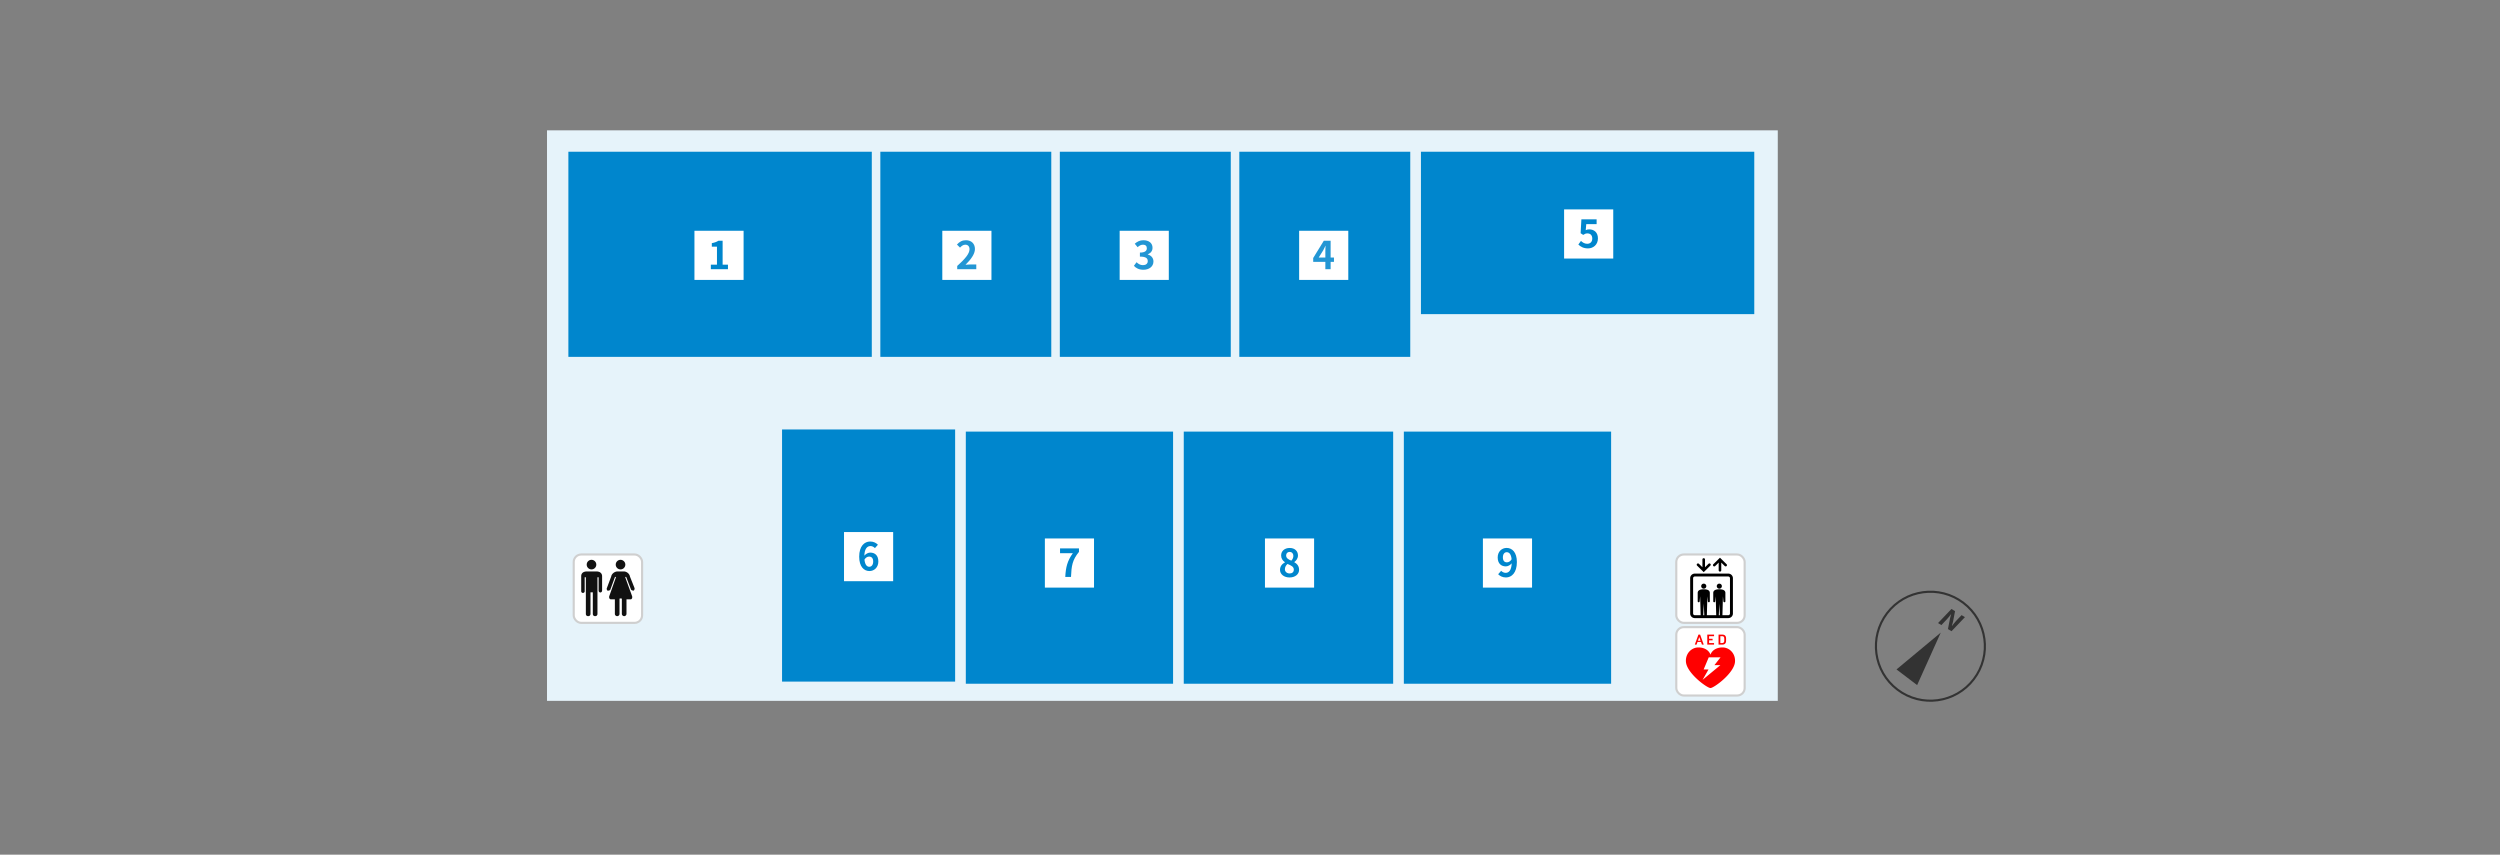
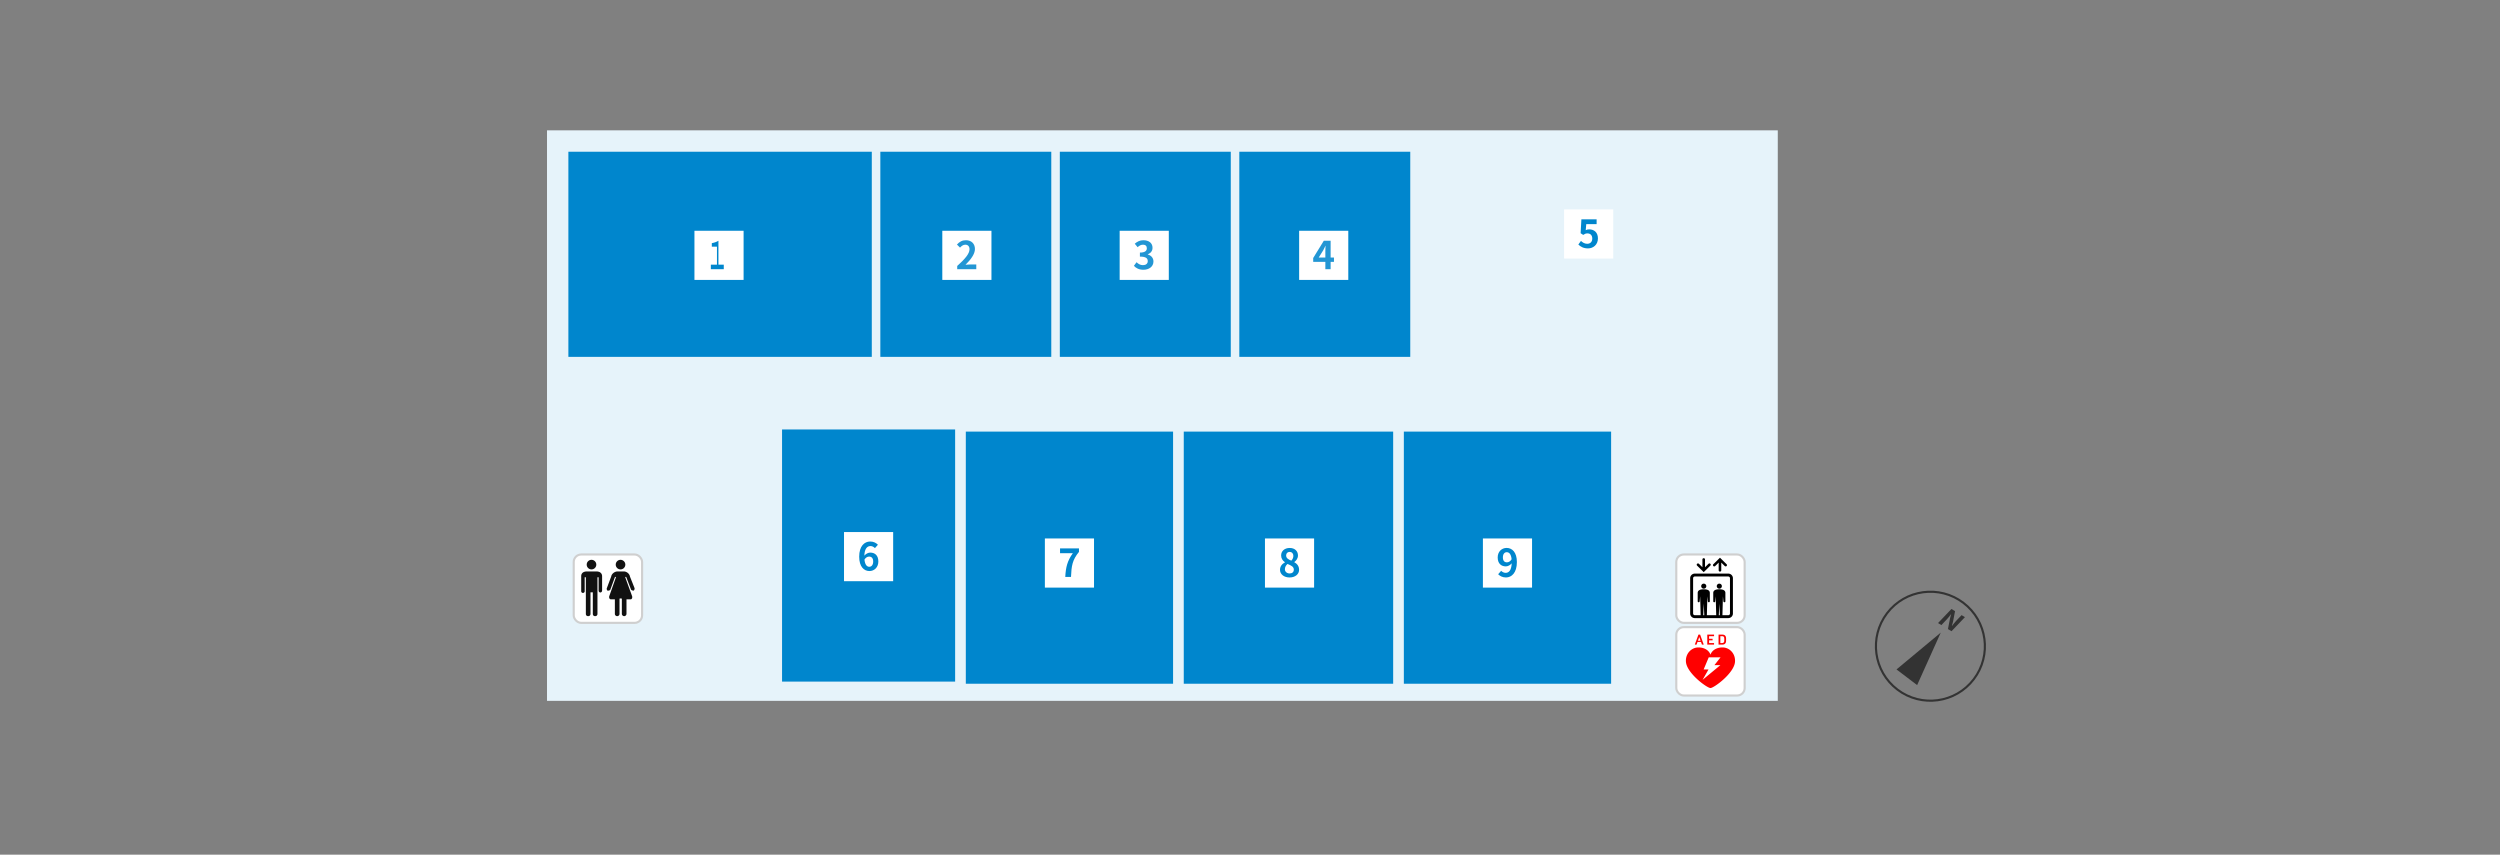
<svg xmlns="http://www.w3.org/2000/svg" width="1170" height="400" viewBox="0 0 1170 400" fill="none">
  <rect x="0" y="0" width="1170" height="400" fill="#808080" stroke="none" />
  <path fill="#E6F3FA" d="M256 61h576v267H256z" />
  <path fill="#0086CD" d="M366 201h81v118h-81zM266 71h142v96H266zm146 0h80v96h-80zm84 0h80v96h-80zm84 0h80v96h-80z" />
  <rect x="268.5" y="259.5" width="32" height="32" rx="3.5" fill="#fff" stroke="#CFCFCF" />
  <path d="M274.174 287.27c0 .67.417 1.087 1.087 1.087.671 0 1.086-.417 1.086-1.087v-10.054h1.087v10.054c0 .669.417 1.087 1.087 1.087.67 0 1.087-.417 1.087-1.087v-17.118h.543v6.148c0 1.301 1.634 1.301 1.631 0v-6.604c0-1.438-1.036-2.262-2.717-2.262h-4.348c-1.532 0-2.717.663-2.717 2.221v7.018c0 1.087 1.63 1.087 1.63 0v-6.521h.544v17.118zm2.649-20.787a2.241 2.241 0 10.001-4.483 2.241 2.241 0 00-.001 4.483zm13.585 0a2.241 2.241 0 10.001-4.483 2.241 2.241 0 00-.001 4.483zm5.457 12.635l-3.212-8.824-.018-.09c0-.129.108-.233.243-.233a.24.24 0 01.236.178l2.183 5.709c.145.326.742.543 1.134.543.525 0 .579-1.03.568-1.087l-2.183-5.492c-.19-1.262-1.464-2.388-2.917-2.388h-2.845c-1.454 0-2.822 1.126-3.012 2.388l-2.085 5.56c-.047.108 0 1.053.567 1.053.441 0 1.027-.17 1.134-.56l2.106-5.741a.247.247 0 01.229-.159c.134 0 .242.103.242.231l-.015.082-3.129 8.831c-.007.026 0 .652 0 .679 0 .188.454.679.651.679h2.018v6.845c0 .565.498 1.035 1.087 1.035s1.087-.471 1.087-1.035V280.2c0-.154 1.087-.149 1.087.005v7.065c0 .565.498 1.087 1.087 1.087.59 0 1.087-.523 1.087-1.087v-6.793h2.102c.197 0 .568-.491.568-.68 0-.043.015-.641 0-.679z" fill="#111" />
  <rect x="784.5" y="259.5" width="32" height="32" rx="3.5" fill="#fff" stroke="#CFCFCF" />
  <g clip-path="url(#clip0_130_439)" fill="#000">
    <path d="M797.359 273.144a1.194 1.194 0 00-1.104.727 1.172 1.172 0 00.259 1.285 1.21 1.21 0 001.302.256 1.17 1.17 0 00.387-1.923 1.199 1.199 0 00-.844-.345zm7.284 0c-.237 0-.468.069-.664.198a1.18 1.18 0 00-.509 1.211 1.195 1.195 0 00.939.926 1.206 1.206 0 001.226-.501 1.172 1.172 0 00-.148-1.489 1.203 1.203 0 00-.844-.345z" />
    <path d="M808.82 268.443h-15.64a2.2 2.2 0 00-1.543.631 2.141 2.141 0 00-.639 1.523v16.525c0 .571.23 1.119.639 1.523a2.2 2.2 0 001.543.631h15.641a2.2 2.2 0 001.543-.631c.409-.404.639-.952.639-1.523v-16.527a2.144 2.144 0 00-.64-1.522 2.2 2.2 0 00-1.543-.63zm-11.718 19.475a.69.69 0 00.016-.079l.241-5.396.241 5.396a.527.527 0 00.016.079h-.514zm7.284 0a.69.69 0 00.016-.079l.24-5.396.241 5.396a.527.527 0 00.016.079h-.513zm5.239-.796a.791.791 0 01-.236.561.811.811 0 01-.569.233h-2.741a.55.55 0 00.015-.079l.24-8.777.219 2.358a.451.451 0 00.152.317.461.461 0 00.656-.031.476.476 0 00.094-.153.464.464 0 00.026-.177v-3.879c0-1.624-1.991-1.704-2.839-1.704-.848 0-2.839.079-2.839 1.704v3.884a.45.45 0 00.118.334.471.471 0 00.769-.115.464.464 0 00.042-.176l.219-2.357.239 8.775a.426.426 0 00.016.079h-4.411a.529.529 0 00.017-.079l.238-8.777.22 2.357a.452.452 0 00.151.318.447.447 0 00.156.092.454.454 0 00.355-.016.467.467 0 00.239-.26.447.447 0 00.027-.177v-3.882c0-1.625-1.991-1.704-2.839-1.704-.848 0-2.839.079-2.839 1.704v3.884a.45.45 0 00.118.334.467.467 0 00.504.124.463.463 0 00.264-.239.446.446 0 00.042-.176l.22-2.357.241 8.775a.527.527 0 00.016.079h-2.741a.819.819 0 01-.572-.232.79.79 0 01-.236-.565v-16.527c0-.21.085-.412.235-.561a.815.815 0 01.569-.233h15.64a.815.815 0 01.569.233c.15.149.235.351.235.561v16.527h.001zm-6.921-22.215l1.635-1.613v3.627a.598.598 0 00.184.412.613.613 0 00.845 0 .598.598 0 00.184-.412v-3.627l1.635 1.613a.611.611 0 00.848-.01.591.591 0 00.01-.837l-2.671-2.636-.429-.424-.429.424-2.67 2.636a.586.586 0 00-.178.423.605.605 0 00.178.424.593.593 0 00.429.175.616.616 0 00.429-.175zm-5.795 2.437l.429.423.43-.423 2.673-2.636a.598.598 0 00-.431-1.023.62.62 0 00-.233.045.634.634 0 00-.197.131l-1.635 1.612v-3.626a.591.591 0 00-.37-.57.617.617 0 00-.672.135.585.585 0 00-.171.435v3.626l-1.634-1.612a.614.614 0 00-.859-.001.6.6 0 00-.132.653.6.6 0 00.132.195l2.67 2.636z" />
  </g>
  <path fill="#fff" d="M325 108h23v23h-23z" />
-   <path d="M332.676 126v-2.142h2.862v-8.424h-2.412v-1.638c1.332-.252 2.25-.594 3.096-1.134h1.962v11.196h2.502V126h-8.01z" fill="#0086CD" />
+   <path d="M332.676 126v-2.142h2.862v-8.424h-2.412v-1.638c1.332-.252 2.25-.594 3.096-1.134v11.196h2.502V126h-8.01z" fill="#0086CD" />
  <path fill="#fff" d="M395 249h23v23h-23z" />
  <path d="M406.744 260.484c-.72 0-1.566.396-2.178 1.404.252 2.43 1.152 3.366 2.268 3.366.99 0 1.818-.828 1.818-2.466 0-1.566-.756-2.304-1.908-2.304zm.144 6.768c-2.538 0-4.788-2.034-4.788-6.732 0-4.968 2.466-7.092 5.148-7.092 1.638 0 2.808.684 3.618 1.512l-1.404 1.584c-.468-.54-1.278-.972-2.052-.972-1.53 0-2.79 1.152-2.898 4.5.72-.9 1.872-1.44 2.736-1.44 2.232 0 3.816 1.332 3.816 4.176 0 2.736-1.908 4.464-4.176 4.464z" fill="#0086CD" />
  <path fill="#fff" d="M524 108h23v23h-23z" />
  <path d="M535.132 126.252c-2.106 0-3.528-.792-4.464-1.854l1.242-1.674c.792.774 1.764 1.368 2.97 1.368 1.35 0 2.268-.666 2.268-1.872 0-1.296-.774-2.124-3.672-2.124v-1.89c2.448 0 3.24-.846 3.24-2.034 0-1.044-.648-1.656-1.782-1.656-.954 0-1.728.432-2.52 1.17l-1.35-1.62c1.152-1.008 2.43-1.638 3.996-1.638 2.574 0 4.32 1.278 4.32 3.546 0 1.44-.81 2.484-2.214 3.042v.09c1.494.414 2.646 1.53 2.646 3.276 0 2.448-2.142 3.87-4.68 3.87z" fill="#0086CD" fill-opacity=".867" />
  <path fill="#fff" d="M608 108h23v23h-23z" />
  <path d="M617.152 120.528h3.114v-2.718c0-.774.054-1.98.09-2.772h-.072a40.33 40.33 0 01-1.062 2.178l-2.07 3.312zm3.114 5.472v-3.456h-5.688v-1.8l4.968-8.082h3.186v7.866h1.566v2.016h-1.566V126h-2.466z" fill="#0086CD" fill-opacity=".867" />
  <path fill="#fff" d="M441 108h23v23h-23z" />
  <path d="M447.974 126v-1.53c3.618-3.24 5.76-5.742 5.76-7.794 0-1.35-.72-2.16-1.998-2.16-.972 0-1.764.63-2.448 1.368l-1.44-1.44c1.224-1.314 2.412-2.016 4.23-2.016 2.52 0 4.194 1.62 4.194 4.104 0 2.412-1.998 5.004-4.428 7.38.666-.072 1.548-.144 2.178-.144h2.88V126h-8.928z" fill="#0086CD" fill-opacity=".867" />
-   <path fill="#0086CD" d="M665 71h156v76H665z" />
  <path fill="#fff" d="M732 98h23v23h-23z" />
  <path d="M743.168 116.252c-2.106 0-3.51-.828-4.5-1.818l1.224-1.692c.756.738 1.692 1.35 2.934 1.35 1.386 0 2.358-.882 2.358-2.448 0-1.548-.9-2.412-2.25-2.412-.792 0-1.224.198-1.998.702l-1.206-.792.36-6.48h7.128v2.232h-4.842l-.252 2.826c.54-.252.99-.378 1.602-.378 2.232 0 4.104 1.332 4.104 4.23 0 2.97-2.196 4.68-4.662 4.68zM452 202h97v118h-97zm102 0h98v118h-98zm103 0h97v118h-97z" fill="#0086CD" />
  <path fill="#fff" d="M592 252h23v23h-23z" />
  <path d="M603.492 270.252c-2.538 0-4.446-1.476-4.446-3.564 0-1.71 1.044-2.826 2.286-3.474v-.09c-1.026-.738-1.764-1.746-1.764-3.168 0-2.142 1.71-3.51 4.014-3.51 2.358 0 3.87 1.422 3.87 3.546 0 1.314-.828 2.412-1.71 3.042v.09c1.224.666 2.232 1.746 2.232 3.564 0 2.016-1.782 3.564-4.482 3.564zm.846-7.866c.648-.684.954-1.44.954-2.232 0-1.08-.648-1.854-1.764-1.854-.9 0-1.62.594-1.62 1.656 0 1.26 1.026 1.872 2.43 2.43zm-.774 5.994c1.134 0 1.944-.63 1.944-1.782 0-1.386-1.224-1.962-2.952-2.664-.72.576-1.224 1.476-1.224 2.466 0 1.206.99 1.98 2.232 1.98z" fill="#0086CD" />
  <path fill="#fff" d="M694 252h23v23h-23z" />
  <path d="M703.35 260.874c0 1.566.738 2.304 1.89 2.304.738 0 1.584-.414 2.196-1.44-.234-2.412-1.152-3.312-2.286-3.312-.99 0-1.8.81-1.8 2.448zm1.44 9.378c-1.656 0-2.862-.702-3.654-1.512l1.404-1.602c.486.54 1.296.954 2.088.954 1.494 0 2.718-1.134 2.844-4.464-.702.9-1.836 1.44-2.736 1.44-2.214 0-3.816-1.368-3.816-4.194 0-2.736 1.908-4.446 4.194-4.446 2.52 0 4.788 1.98 4.788 6.606 0 5.04-2.466 7.218-5.112 7.218z" fill="#0086CD" />
  <path fill="#fff" d="M489 252h23v23h-23z" />
  <path d="M498.548 270c.234-4.626 1.008-7.578 3.546-11.106H496.1v-2.232h8.856v1.62c-3.096 3.78-3.51 6.498-3.726 11.718h-2.682z" fill="#0086CD" />
  <circle cx="903.432" cy="302.432" r="25.5" transform="rotate(37.236 903.432 302.432)" stroke="#333" />
  <path d="M907 291.587l6.277-6.587 1.683 1.02-.949 4.964-.531 1.922.056.034c.574-.732 1.271-1.684 1.982-2.431l2.508-2.631 1.56.946-6.277 6.586-1.672-1.013.969-4.966.511-1.92-.055-.033c-.6.758-1.265 1.659-1.985 2.414l-2.516 2.641-1.561-.946zm1.274 4.476l-11.058 24.567-9.652-7.336 20.71-17.231z" fill="#333" />
  <rect x="784.5" y="293.5" width="32" height="32" rx="3.5" fill="#fff" stroke="#CFCFCF" />
  <g clip-path="url(#clip1_130_439)" fill="red">
    <path d="M806.146 302.999c-3.05 0-5.051 1.568-5.646 3.405-.595-1.837-2.596-3.405-5.647-3.405-3.22 0-6.134 2.852-5.832 6.751.414 5.35 9.886 12.25 11.479 12.25 1.592 0 11.064-6.9 11.478-12.25.302-3.899-2.611-6.751-5.832-6.751zm-.991 8.271l-8.35 6.903 2.78-4.872h-2.278l2.386-5.684h5.534l-2.866 3.653h2.794zm-11.915-9.599h.688a.094.094 0 00.061-.016.084.084 0 00.032-.052l.32-.907.091-.257h1.639l.09.257.321.907a.084.084 0 00.032.052.094.094 0 00.061.016h.696c.051 0 .064-.028.051-.068l-1.636-4.534a.087.087 0 00-.032-.05.098.098 0 00-.057-.019h-.658a.092.092 0 00-.058.019.087.087 0 00-.034.05l-1.657 4.534c-.014.04 0 .068.05.068zm2.006-3.51h.021l.607 1.717h-1.241l.613-1.717zm3.83 3.51h3.03a.061.061 0 00.027-.004.06.06 0 00.024-.015.07.07 0 00.016-.022.063.063 0 00.004-.027v-.591a.061.061 0 00-.004-.027.061.061 0 00-.015-.023.06.06 0 00-.024-.015.09.09 0 00-.028-.004h-2.219a.032.032 0 01-.017-.001.038.038 0 01-.026-.04v-1.181a.032.032 0 01.002-.017.038.038 0 01.024-.023.032.032 0 01.017-.001h1.533a.062.062 0 00.027-.005.066.066 0 00.039-.037.063.063 0 00.004-.027v-.591a.063.063 0 00-.005-.026.054.054 0 00-.015-.022.076.076 0 00-.023-.015.084.084 0 00-.027-.004h-1.533a.047.047 0 01-.017-.001.038.038 0 01-.026-.04v-1.142a.043.043 0 01.001-.016.03.03 0 01.01-.015.038.038 0 01.015-.009c.005-.002.011-.002.017-.002h2.219c.009.001.019 0 .028-.004a.06.06 0 00.024-.015.061.061 0 00.015-.023.061.061 0 00.004-.027v-.59a.061.061 0 00-.004-.027.073.073 0 00-.039-.038.068.068 0 00-.028-.004h-3.03a.066.066 0 00-.066.042.051.051 0 00-.004.027v4.534a.046.046 0 00.004.026.051.051 0 00.015.023.066.066 0 00.051.019zm5.275 0h1.728c.832 0 1.387-.357 1.614-1.037.079-.234.121-.489.121-1.299 0-.81-.042-1.064-.121-1.297-.227-.68-.782-1.038-1.614-1.038h-1.728a.068.068 0 00-.028.004.073.073 0 00-.039.038.061.061 0 00-.004.027v4.534a.057.057 0 00.004.026.063.063 0 00.016.023.051.051 0 00.023.015.068.068 0 00.028.004zm.768-3.901c0-.028.015-.042.043-.042h.718c.533 0 .859.172 1.002.591.051.131.086.337.086 1.016 0 .68-.035.888-.086 1.018-.142.418-.469.591-1.002.591h-.718c-.006 0-.012 0-.017-.002a.038.038 0 01-.024-.023c-.002-.006-.002-.012-.002-.017v-3.132z" />
  </g>
  <defs>
    <clipPath id="clip0_130_439">
      <path fill="#fff" transform="translate(791 261)" d="M0 0h20v28.276H0z" />
    </clipPath>
    <clipPath id="clip1_130_439">
      <path fill="#fff" transform="translate(789 297)" d="M0 0h23v25H0z" />
    </clipPath>
  </defs>
</svg>